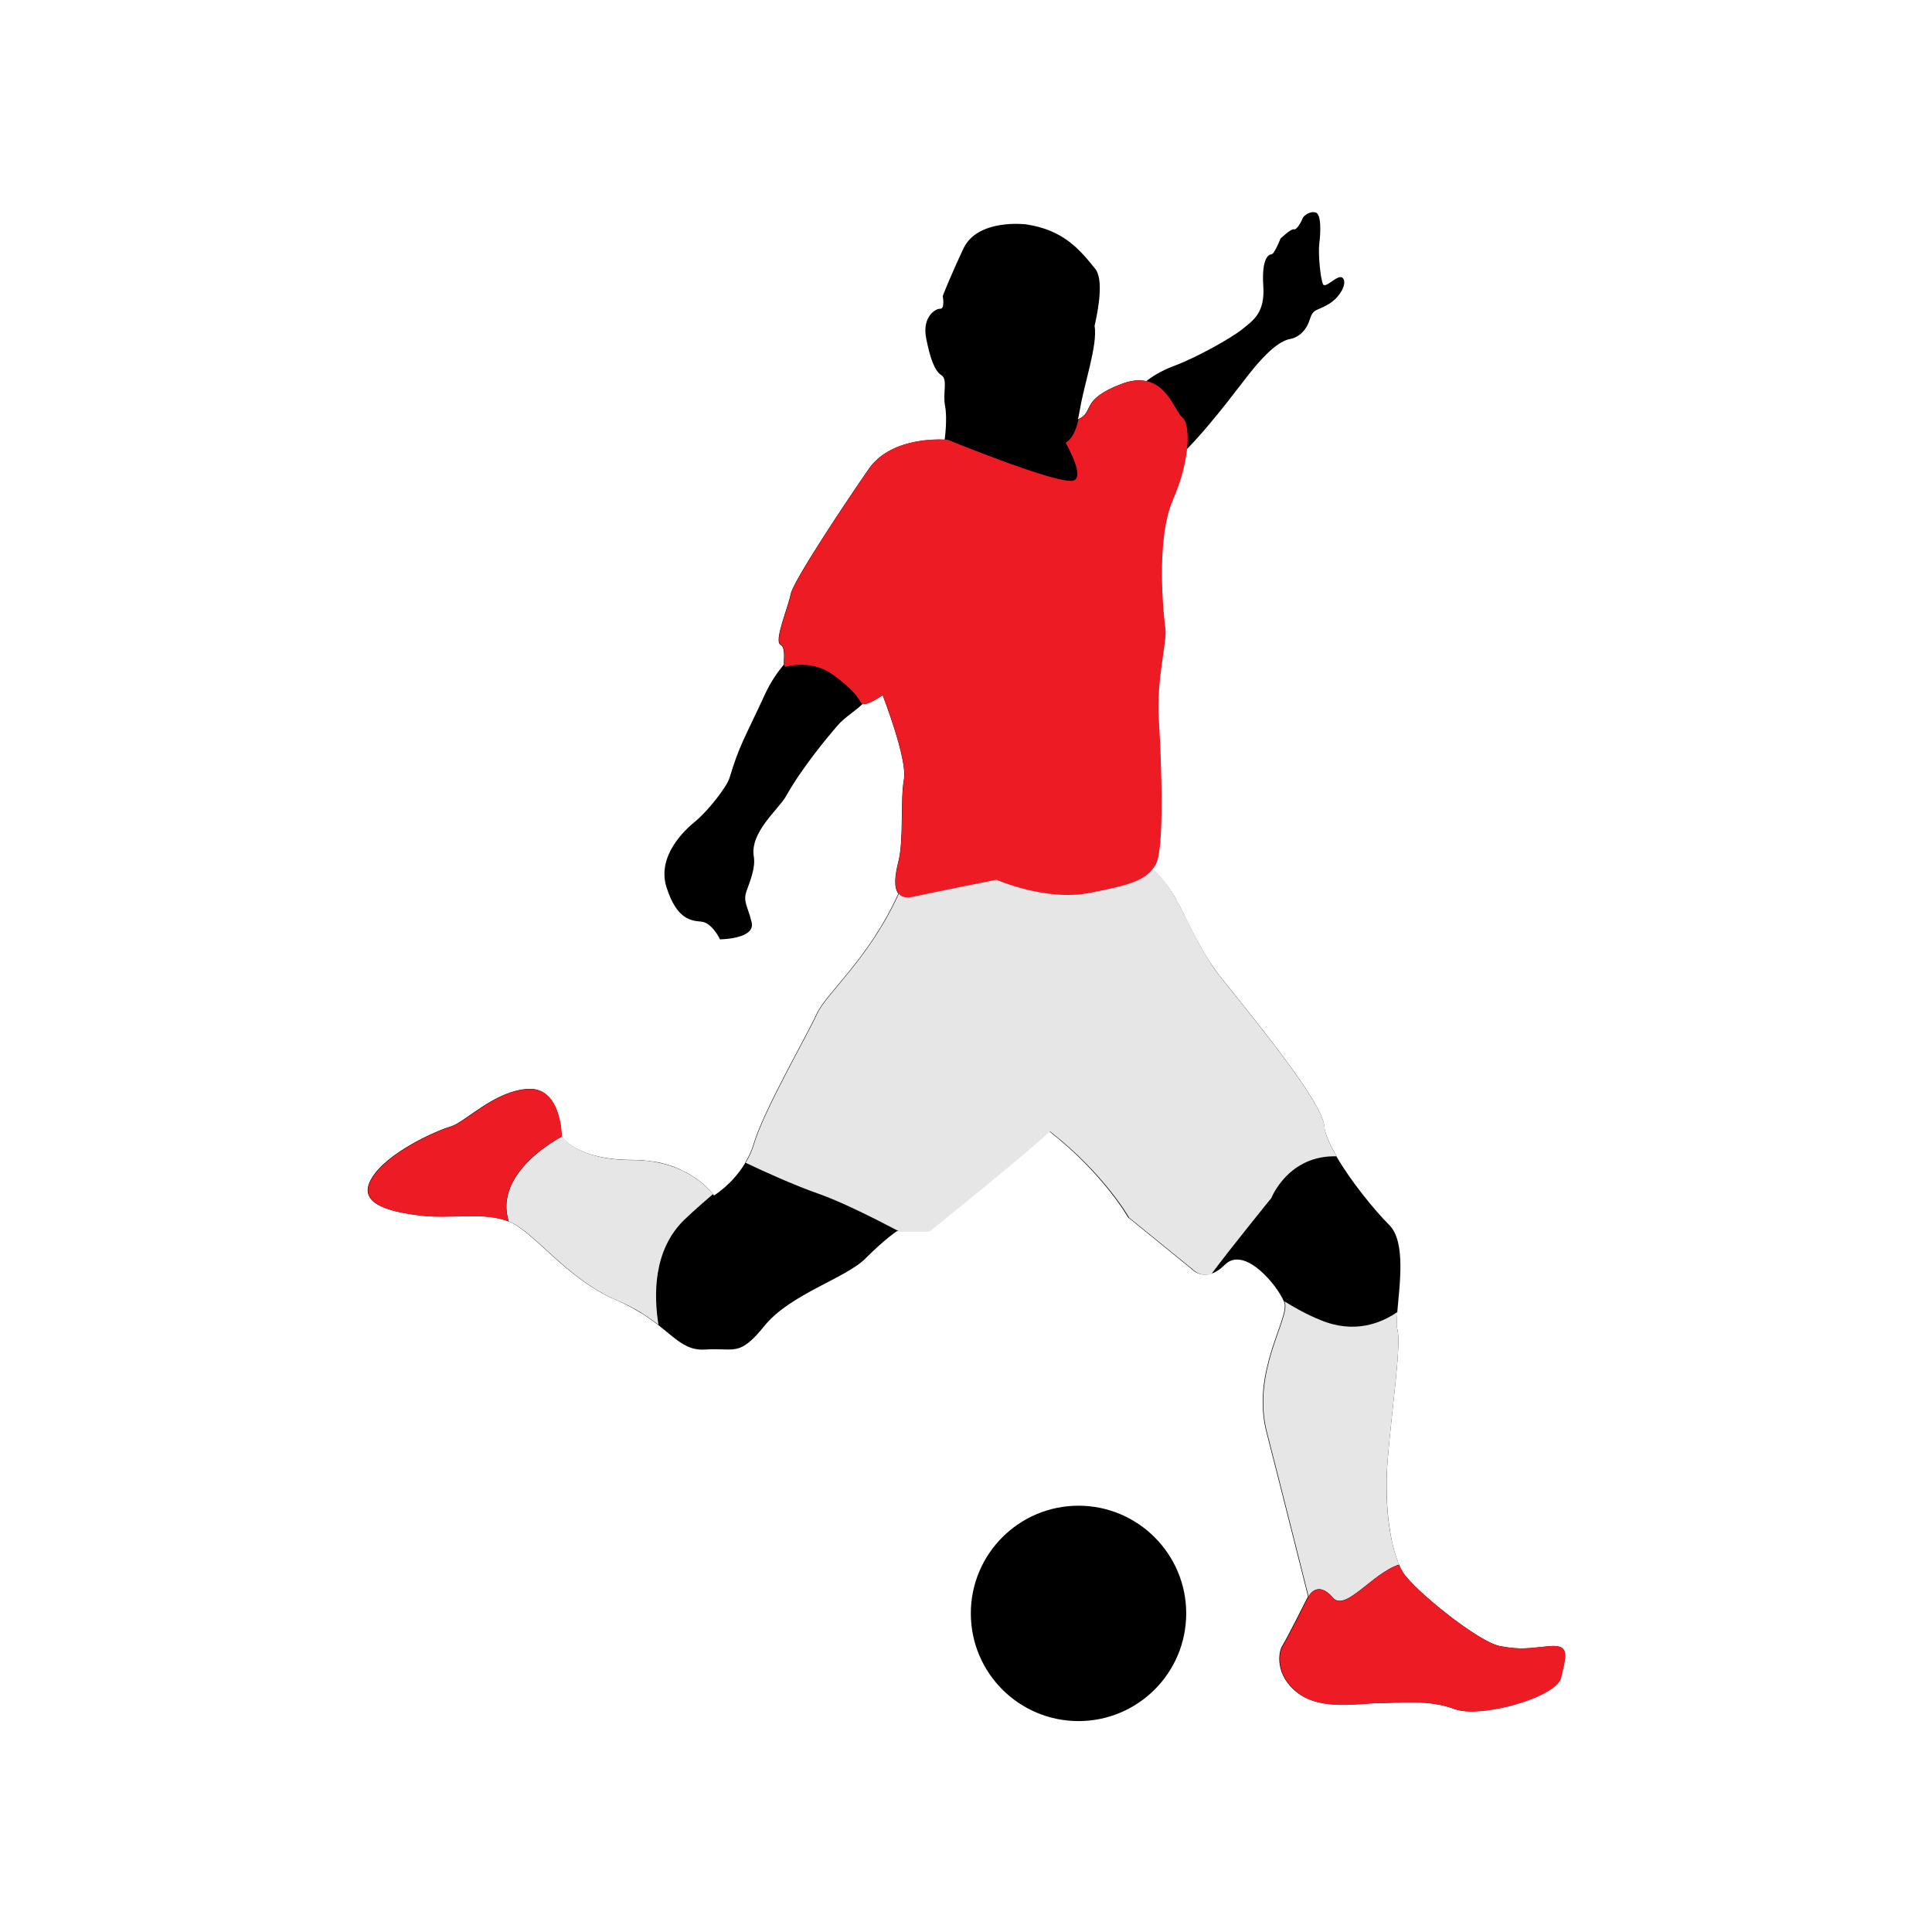
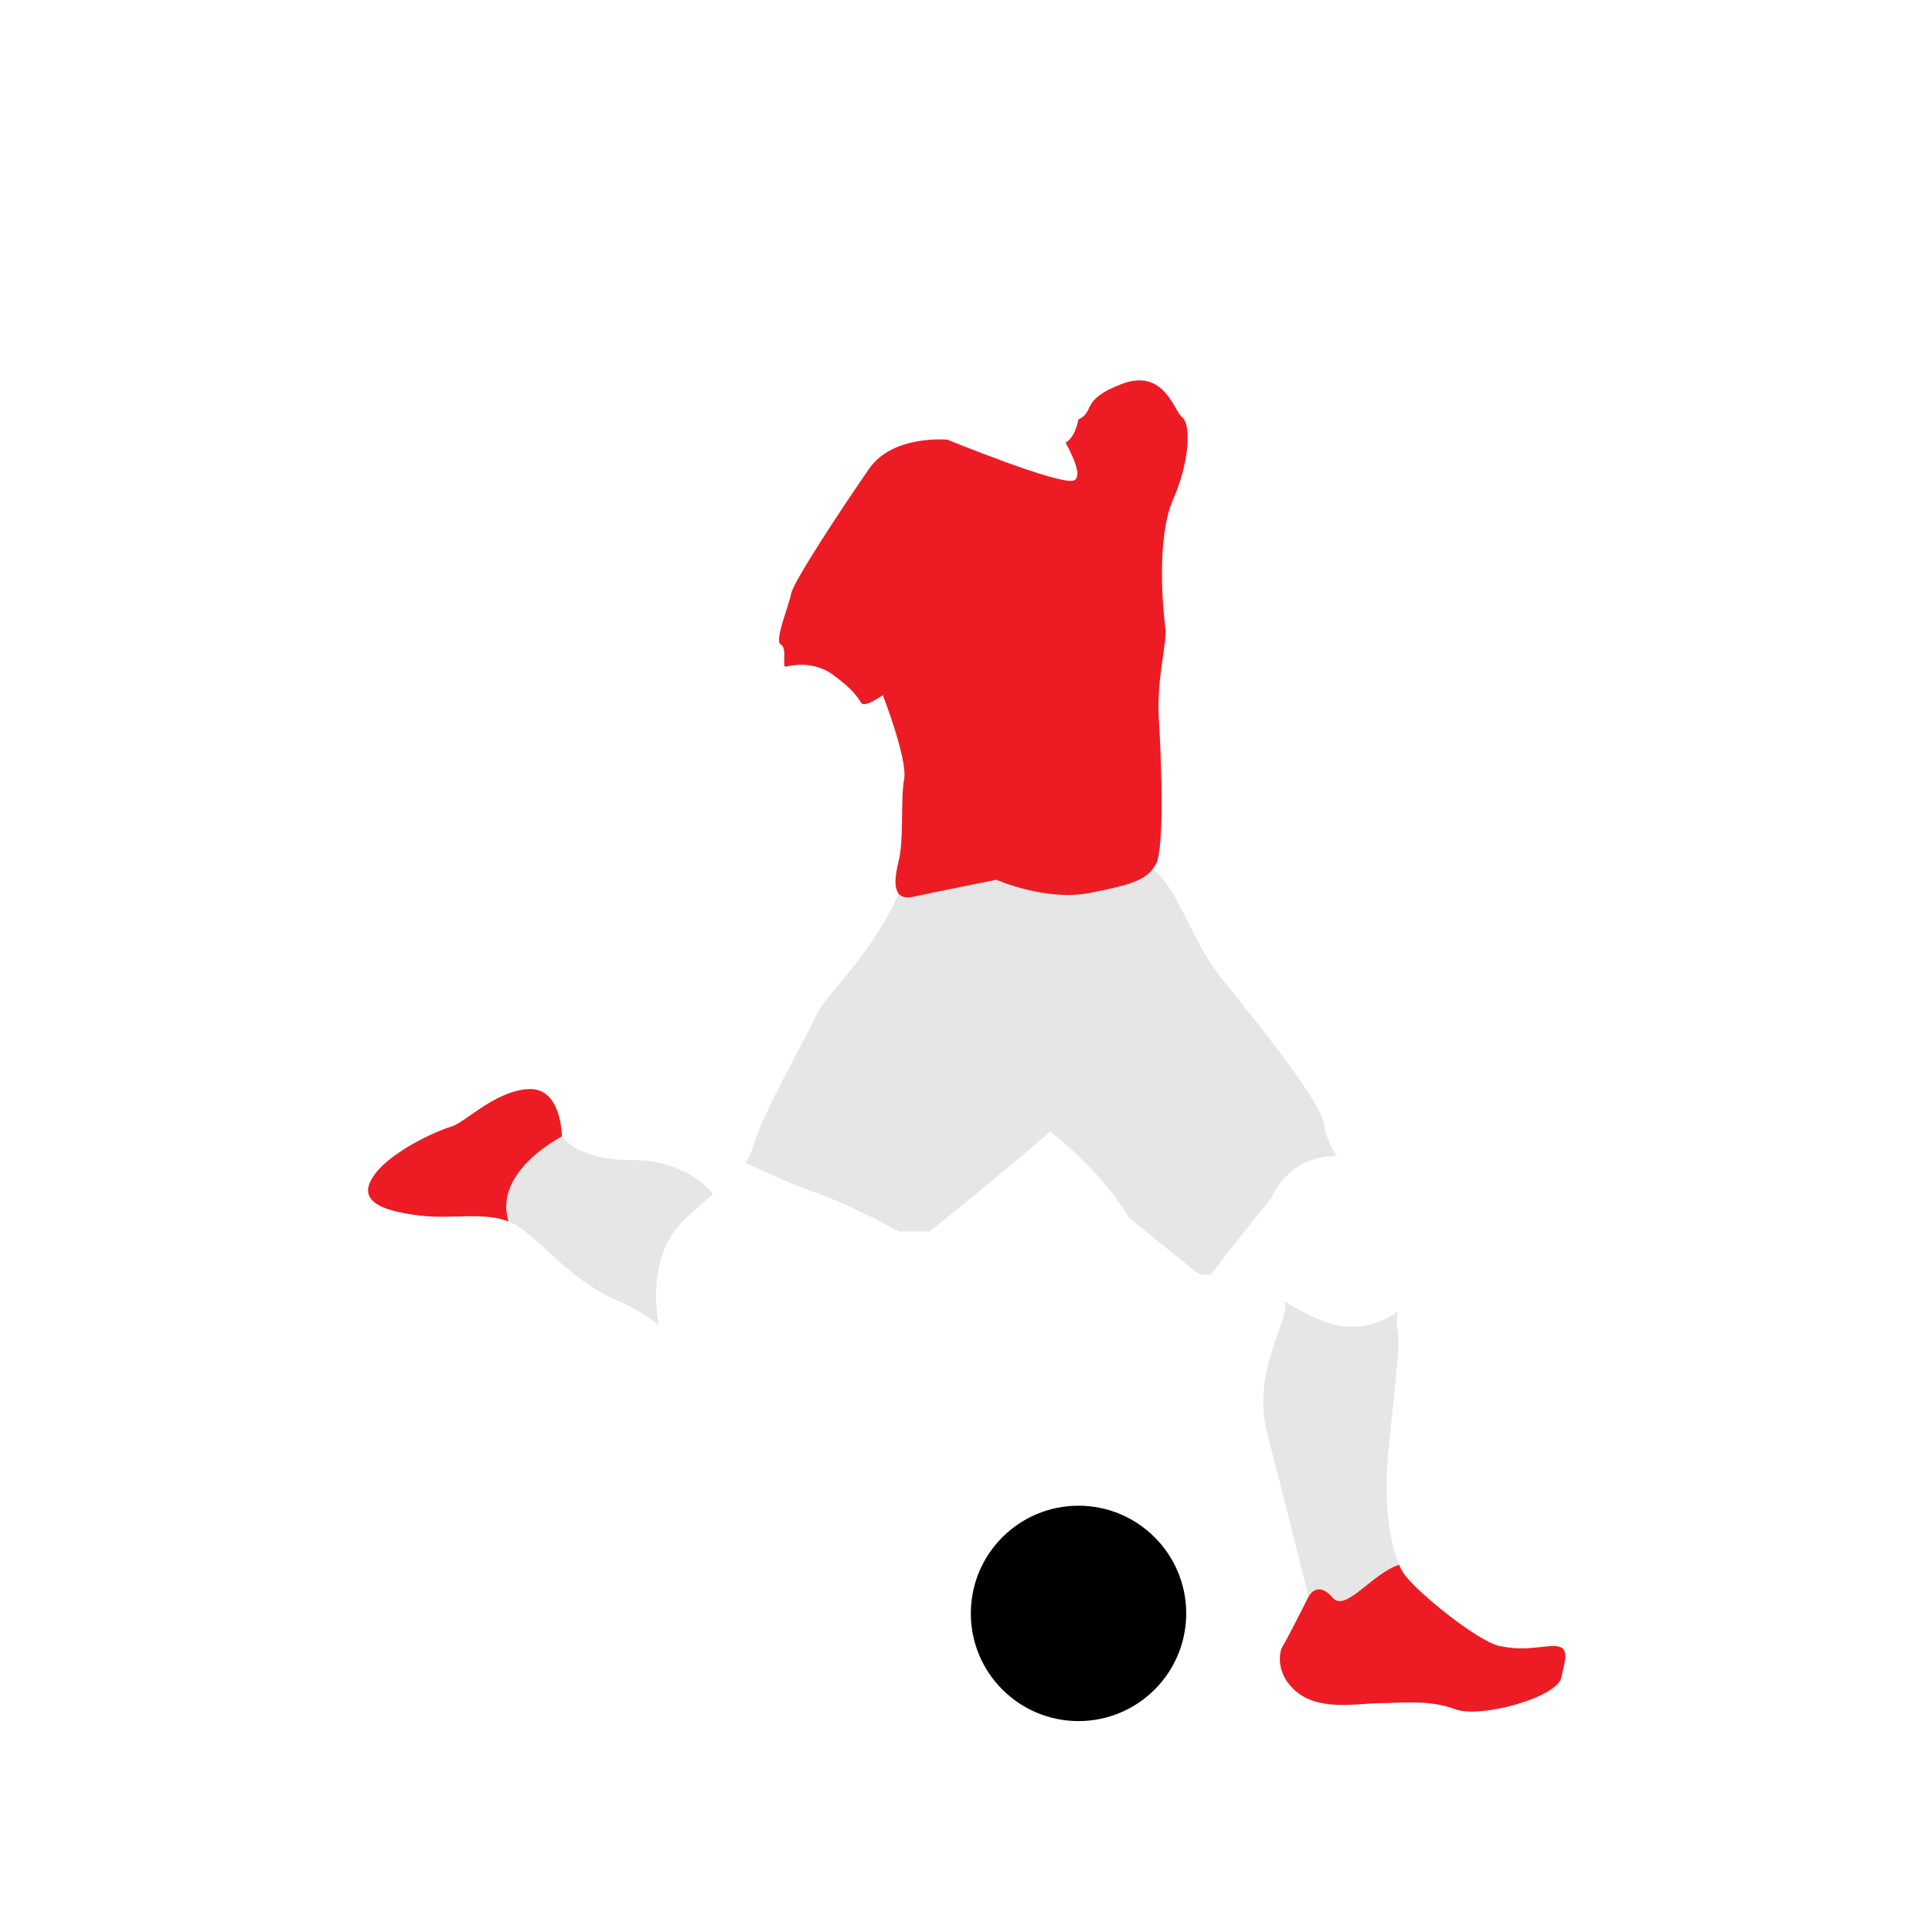
<svg xmlns="http://www.w3.org/2000/svg" version="1.1" id="Ebene_1" x="0px" y="0px" viewBox="0 0 1080 1080" style="enable-background:new 0 0 1080 1080;" xml:space="preserve">
  <style type="text/css">
	.st0{fill:#E6E6E6;}
	.st1{fill:#ED1C24;}
</style>
  <g>
    <path d="M602.9,841.7c-33.3,0-60.2,27-60.2,60.2c0,33.3,27,60.2,60.2,60.2s60.2-26.9,60.2-60.2   C663.1,868.7,636.1,841.7,602.9,841.7z" />
-     <path d="M866.2,920.2c-12.1,1.1-15.5,2.2-27.6,0s-47.5-30.9-54.1-40.9c-0.8-1.3-1.7-2.8-2.4-4.6c-1.9-4.4-3.6-10.3-4.8-17.2   c0-0.1,0-0.2,0-0.2c-0.1-0.5-0.2-0.9-0.2-1.4c0-0.2-0.1-0.4-0.1-0.6c-0.1-0.4-0.1-0.8-0.2-1.2c-0.1-0.4-0.1-0.8-0.2-1.2   c0-0.2-0.1-0.5-0.1-0.7c-1.4-10.6-1.8-23-0.8-35.9c2.2-27.6,7.7-64.1,5.5-72.9c-0.1-0.3-0.1-0.6-0.2-0.9c0-0.2,0-0.4-0.1-0.6   c0-0.1,0-0.2,0-0.4c0-0.3,0-0.7-0.1-1l0,0c0-1.9,0.1-4.4,0.3-7.1l0,0c1.2-14.8,4.9-39.1-4.4-48.5c-8.3-8.3-21.7-24.7-29.7-38.6h0.1   c-3.2-5.6-5.7-10.8-6.5-14.8c0-0.1,0-0.2-0.1-0.3c-0.1-0.5-0.2-1.1-0.2-1.6c-1.1-13.3-35.7-55.6-57.8-83.2   c-0.7-0.8-1.3-1.6-1.9-2.5c-0.2-0.3-0.4-0.6-0.6-0.8c-0.4-0.6-0.8-1.1-1.2-1.7c-0.2-0.3-0.5-0.7-0.7-1c-0.4-0.5-0.7-1.1-1.1-1.6   c-0.2-0.3-0.5-0.7-0.7-1c-0.3-0.5-0.7-1.1-1-1.6c-0.2-0.3-0.4-0.7-0.6-1c-0.3-0.5-0.7-1.1-1-1.6c-0.2-0.3-0.4-0.7-0.6-1   c-0.4-0.6-0.7-1.2-1.1-1.8c-0.1-0.3-0.3-0.5-0.4-0.8c-1-1.8-2-3.6-2.9-5.3c-0.1-0.2-0.2-0.4-0.3-0.6c-0.4-0.7-0.7-1.4-1.1-2.1   c-0.1-0.2-0.2-0.5-0.4-0.7c-0.4-0.7-0.7-1.4-1-2.1c-0.1-0.2-0.2-0.3-0.3-0.5c-1-1.9-1.9-3.9-2.9-5.7c0-0.1-0.1-0.2-0.1-0.3   c-0.3-0.7-0.7-1.4-1-2.1c-0.1-0.2-0.2-0.4-0.3-0.5c-0.5-1.1-1.1-2.1-1.6-3.2c-0.2-0.3-0.3-0.6-0.5-0.9c-0.2-0.4-0.4-0.8-0.7-1.2   c-0.2-0.4-0.4-0.8-0.6-1.1c-0.2-0.4-0.4-0.8-0.6-1.2c-0.2-0.4-0.4-0.7-0.6-1.1c-0.2-0.4-0.4-0.7-0.7-1.1c-0.2-0.4-0.4-0.7-0.7-1.1   c-0.2-0.4-0.4-0.7-0.7-1.1c-0.2-0.4-0.5-0.7-0.7-1.1c-0.2-0.3-0.4-0.7-0.7-1c-0.2-0.4-0.5-0.7-0.7-1s-0.4-0.6-0.7-0.9   c-0.3-0.4-0.6-0.8-0.9-1.2c-0.3-0.3-0.5-0.7-0.8-1c-0.4-0.5-0.8-0.9-1.2-1.4c-0.2-0.2-0.4-0.5-0.6-0.7c-0.3-0.3-0.6-0.6-0.9-0.9   c-0.2-0.2-0.5-0.5-0.7-0.7c-0.3-0.3-0.6-0.5-0.9-0.8c-0.3-0.2-0.5-0.4-0.8-0.7c-0.3-0.2-0.6-0.5-0.9-0.7c0,0-0.1,0-0.1-0.1   c0.6-0.8,1.2-1.7,1.8-2.6c5-8.4,3.1-58.9,1.7-81.2c-1.4-22.3,4.7-43.4,3.7-50.5s-5.6-49.6,4.2-72.1c4.5-10.3,7-20.2,7.9-28.2   c16-16.4,31.6-38.4,37.7-45.6c10.3-12.4,16.6-15.6,20.2-16.2c3.6-0.6,8.6-3.6,10.8-10.4c2.2-6.8,3.3-4.8,10.4-8.9   c7.1-4.1,10.9-12.2,8.2-14.8c-2.6-2.6-9.5,6.2-11,3.5c-1.4-2.8-2.8-16.6-2.1-22.7c0.8-6.1,1.2-16.4-2-17.4c-3.1-1-6.9,1.8-7.4,3.4   s-3.2,6.5-4.8,6s-7.5,5.2-7.5,5.2s-3.4,8.8-5.1,8.8c-1.8,0-5.5,2.9-4.5,17.7c1,14.9-5.5,19.1-11.7,24.1s-25.3,15.7-37.8,20.4   c-7.8,2.9-13.1,6.4-15.9,8.7c-3.8-0.9-8.5-0.6-14.1,1.6c-23.3,8.9-14.6,15.6-24.1,19.7c0.3-1.5,0.7-3.2,1-5   c2.4-14.8,10.1-36.5,8.3-47.2c2.9-12.9,4.6-26.7,0.3-32c-8.4-10.3-17.4-21.7-38.8-24.8c0,0-26.9-3.3-34.8,13.5   c-7.9,16.8-11.6,26.6-11.6,26.6s1.4,7.2-1.4,7.1c-2.8-0.1-10.1,4.6-7.9,16.3c2.3,11.7,4.8,18.4,8.5,20.8c3.8,2.3,0.7,10,2.1,17.2   c1.4,7.2-0.2,18.8-0.2,18.8s0,0,0,0.1c-6.2-0.3-30.9-0.4-42.5,16.4c-13.4,19.3-42.3,62.8-43.6,69.9c-1.3,7.1-9.6,26.4-5.7,28.3   c2.9,1.5,1.7,8.2,1.9,11.1c-3.7,4.4-7.5,9.9-10.7,16.9c-11.5,24.9-14.2,28.2-19.7,46.5c-1.5,4.9-11.9,18.4-19.5,24.6   c-5.2,4.2-21.3,18.9-15.7,36.5c5.6,17.6,13.3,18.7,19.4,19.2s10.5,9.9,10.5,9.9s19.9-0.1,17.7-9.5c-2.3-9.4-5-11.6-2.8-17.7   s5-13.1,4-19c-2.3-13.8,13.9-26.4,18.1-34c9.1-16.2,23.3-33,28.5-39.1c4.4-5.1,10.2-8.3,14.2-12.3c3.1,0.8,11.2-4.9,11.2-4.9   s14,35.9,11.9,47.1s0,33.9-3.1,45.9c-1.9,7.6-2.7,14.5,0,17.9c-16.5,36.5-40.2,55.3-45.7,67.3c-5.5,12.1-29.8,54.1-35.3,72.9   c-1.1,3.8-2.8,7.2-4.6,10.2h0.1c-7.1,12.1-17.6,18.4-17.6,18.4s-0.2-0.4-0.7-1l0,0c-1.8-2.2-6.9-8-16.2-12.6c0,0,0,0-0.1,0   c-0.5-0.3-1.1-0.5-1.6-0.8c-0.1-0.1-0.2-0.1-0.3-0.2c-0.5-0.2-1-0.4-1.5-0.6c-0.2-0.1-0.3-0.1-0.5-0.2c-0.5-0.2-1-0.4-1.4-0.6   c-0.2-0.1-0.3-0.1-0.5-0.2c-0.5-0.2-1-0.4-1.6-0.5c-0.2-0.1-0.3-0.1-0.5-0.2c-0.7-0.2-1.3-0.4-2-0.6h-0.1c-0.7-0.2-1.5-0.4-2.2-0.6   c-0.1,0-0.3-0.1-0.4-0.1c-0.6-0.1-1.2-0.3-1.9-0.4c-0.3-0.1-0.5-0.1-0.8-0.1c-0.5-0.1-1.1-0.2-1.6-0.3c-0.3,0-0.6-0.1-0.9-0.1   c-0.5-0.1-1-0.1-1.6-0.2c-0.3,0-0.7-0.1-1-0.1c-0.5-0.1-1.1-0.1-1.6-0.2c-0.3,0-0.7-0.1-1-0.1c-0.6,0-1.2-0.1-1.8-0.1   c-0.3,0-0.6,0-0.9,0c-0.9,0-1.8-0.1-2.8-0.1c-32,0-39.7-13.2-39.7-13.2s0-27.6-18.8-26.5s-35.3,18.8-43.1,21   c-7.7,2.2-35.3,14.3-44.1,28.7c-8.8,14.3,8.8,18.8,26.5,21c17.6,2.2,35.3-2.2,49.7,3.3c14.4,5.5,32,32,60.7,44.2   c0.8,0.3,1.6,0.7,2.4,1.1c0.2,0.1,0.3,0.2,0.5,0.2c0.7,0.3,1.4,0.6,2,1c0.1,0,0.2,0.1,0.2,0.1c0.7,0.4,1.5,0.7,2.2,1.1   c0.1,0.1,0.2,0.1,0.3,0.2c0.6,0.3,1.1,0.6,1.7,0.9c0.2,0.1,0.4,0.2,0.5,0.3c0.6,0.3,1.2,0.7,1.7,1c0.2,0.1,0.5,0.3,0.7,0.4   c0.3,0.2,0.7,0.4,1,0.6c0.3,0.2,0.7,0.4,1,0.6c0.1,0.1,0.3,0.2,0.4,0.2c3.1,2,5.7,3.9,8.2,5.8l0,0c10.4,8.1,16,14.8,26.7,14   c16.6-1.1,18.8,4.4,33.1-13.3c14.4-17.7,45.3-26.5,56.3-37.5s17.7-15.4,17.7-15.4h0.7h17c0,0,50.3-40.4,67.3-55.9   c30.2,23.5,44.2,48.2,44.2,48.2l35.3,28.7c0,0,7.7,8.9,18.8-2.2c10.9-10.8,29.2,11.3,33,20.5c0,0-0.1,0-0.1-0.1   c0.1,0.2,0.2,0.4,0.3,0.5c3.3,8.8-18.8,38.6-9.9,72.9c8.8,34.2,23.2,91.6,23.2,91.6S719,916.7,716.8,920s-4.4,16.6,8.8,26.5   c13.3,9.9,34.2,5.5,45.3,5.5s27.6-2.2,42,3.3s57.4-6.6,59.6-17.7C875.1,926.8,878.4,919.1,866.2,920.2z" />
  </g>
  <g>
    <path class="st0" d="M747.2,646.4c-3.8-6.4-6.5-12.4-6.8-16.6c-1.1-13.3-35.7-55.6-57.8-83.2c-19.3-24.2-24.8-56.5-44.4-64.2   c-7.2-16.8-27-18.7-73.3-13.8c0,0-45.3-8.1-61.8,29.5c-16.6,37.5-40.9,56.7-46.4,68.8s-29.8,54.1-35.3,72.9   c-1.1,3.8-2.8,7.2-4.6,10.2c10.3,4.9,27,12.5,41,17.4c11.8,4.1,30.3,13.3,44.9,21h17c0,0,50.3-40.4,67.3-55.9   c30.2,23.5,44.2,48.2,44.2,48.2l35.3,28.7c0,0,4.1,4.6,10.6,2.9c10.7-14.4,33.6-42.6,33.6-42.6S720.1,645.6,747.2,646.4z" />
    <path class="st0" d="M353.9,648.5c-32,0-39.7-13.2-39.7-13.2s-38.6,19.5-29.8,47.5c14.4,5.5,32,32,60.7,44.2   c10.2,4.3,17.3,9.2,23,13.6c-2.6-16.2-3.2-41.8,14.6-58.9c6.8-6.5,11.9-10.7,15.9-14.2C395.3,663.5,381.7,648.5,353.9,648.5z" />
    <path class="st0" d="M775.7,816.4c2.2-27.6,7.7-64.1,5.5-72.9c-0.5-2-0.4-5.7,0-10.1c-9.2,6.3-24.1,12.4-43.1,4.5   c-8.1-3.3-14.5-7-20.2-10.5c0.1,0.2,0.2,0.4,0.3,0.5c3.3,8.8-18.8,38.6-9.9,72.9c8.8,34.2,23.2,91.6,23.2,91.6s4.8-9.6,13.6,0.7   c7,8.1,22.2-13.9,37-18.5C776.9,862.8,773.7,840.4,775.7,816.4z" />
  </g>
  <g>
    <path class="st1" d="M295.3,608.8c-18.8,1.1-35.3,18.8-43.1,21c-7.7,2.2-35.3,14.3-44.1,28.7c-8.8,14.3,8.8,18.8,26.5,21   c17.6,2.2,35.3-2.2,49.7,3.3c-8.8-28,29.8-47.5,29.8-47.5S314.1,607.7,295.3,608.8z" />
    <path class="st1" d="M866.2,920.2c-12.1,1.1-15.5,2.2-27.6,0s-47.5-30.9-54.1-40.9c-0.8-1.3-1.7-2.8-2.4-4.6   c-14.8,4.6-30,26.7-37,18.5c-8.8-10.3-13.6-0.7-13.6-0.7s-12.2,24.3-14.4,27.6s-4.4,16.6,8.8,26.5c13.3,9.9,34.2,5.5,45.3,5.5   s27.6-2.2,42,3.3s57.4-6.6,59.6-17.7C875.1,926.8,878.4,919.1,866.2,920.2z" />
    <path class="st1" d="M660.9,233.3c-4.7-3.5-10-27.8-34-18.6c-23.2,8.8-14.7,15.6-24,19.7c-1.5,6.7-3.6,10.8-7.2,13.1   c4.5,8.2,9.4,19.3,4.5,21.1c-7.9,2.8-70.5-22.8-70.5-22.8s-30.6-3-43.9,16.3c-13.4,19.3-42.3,62.8-43.6,69.9   c-1.3,7.1-9.6,26.4-5.7,28.3c3.8,2,0.5,12.9,2.7,12.4c2.1-0.5,15-3.8,26.3,4.4c11.4,8.3,14.1,12.8,15.9,15.8s12.1-4.3,12.1-4.3   s14,35.9,11.9,47.1c-2.1,11.2,0,33.9-3.1,45.9c-3,12-3.1,22.1,8.2,19.7c11.3-2.5,46.5-9.5,46.5-9.5s27.5,12.1,51.9,7.4   s32.3-7.5,37.2-16c5-8.4,3.1-58.9,1.7-81.2c-1.4-22.3,4.7-43.4,3.7-50.5c-1-7.1-5.6-49.6,4.2-72.1   C665.5,257.1,665.6,236.8,660.9,233.3z" />
  </g>
</svg>